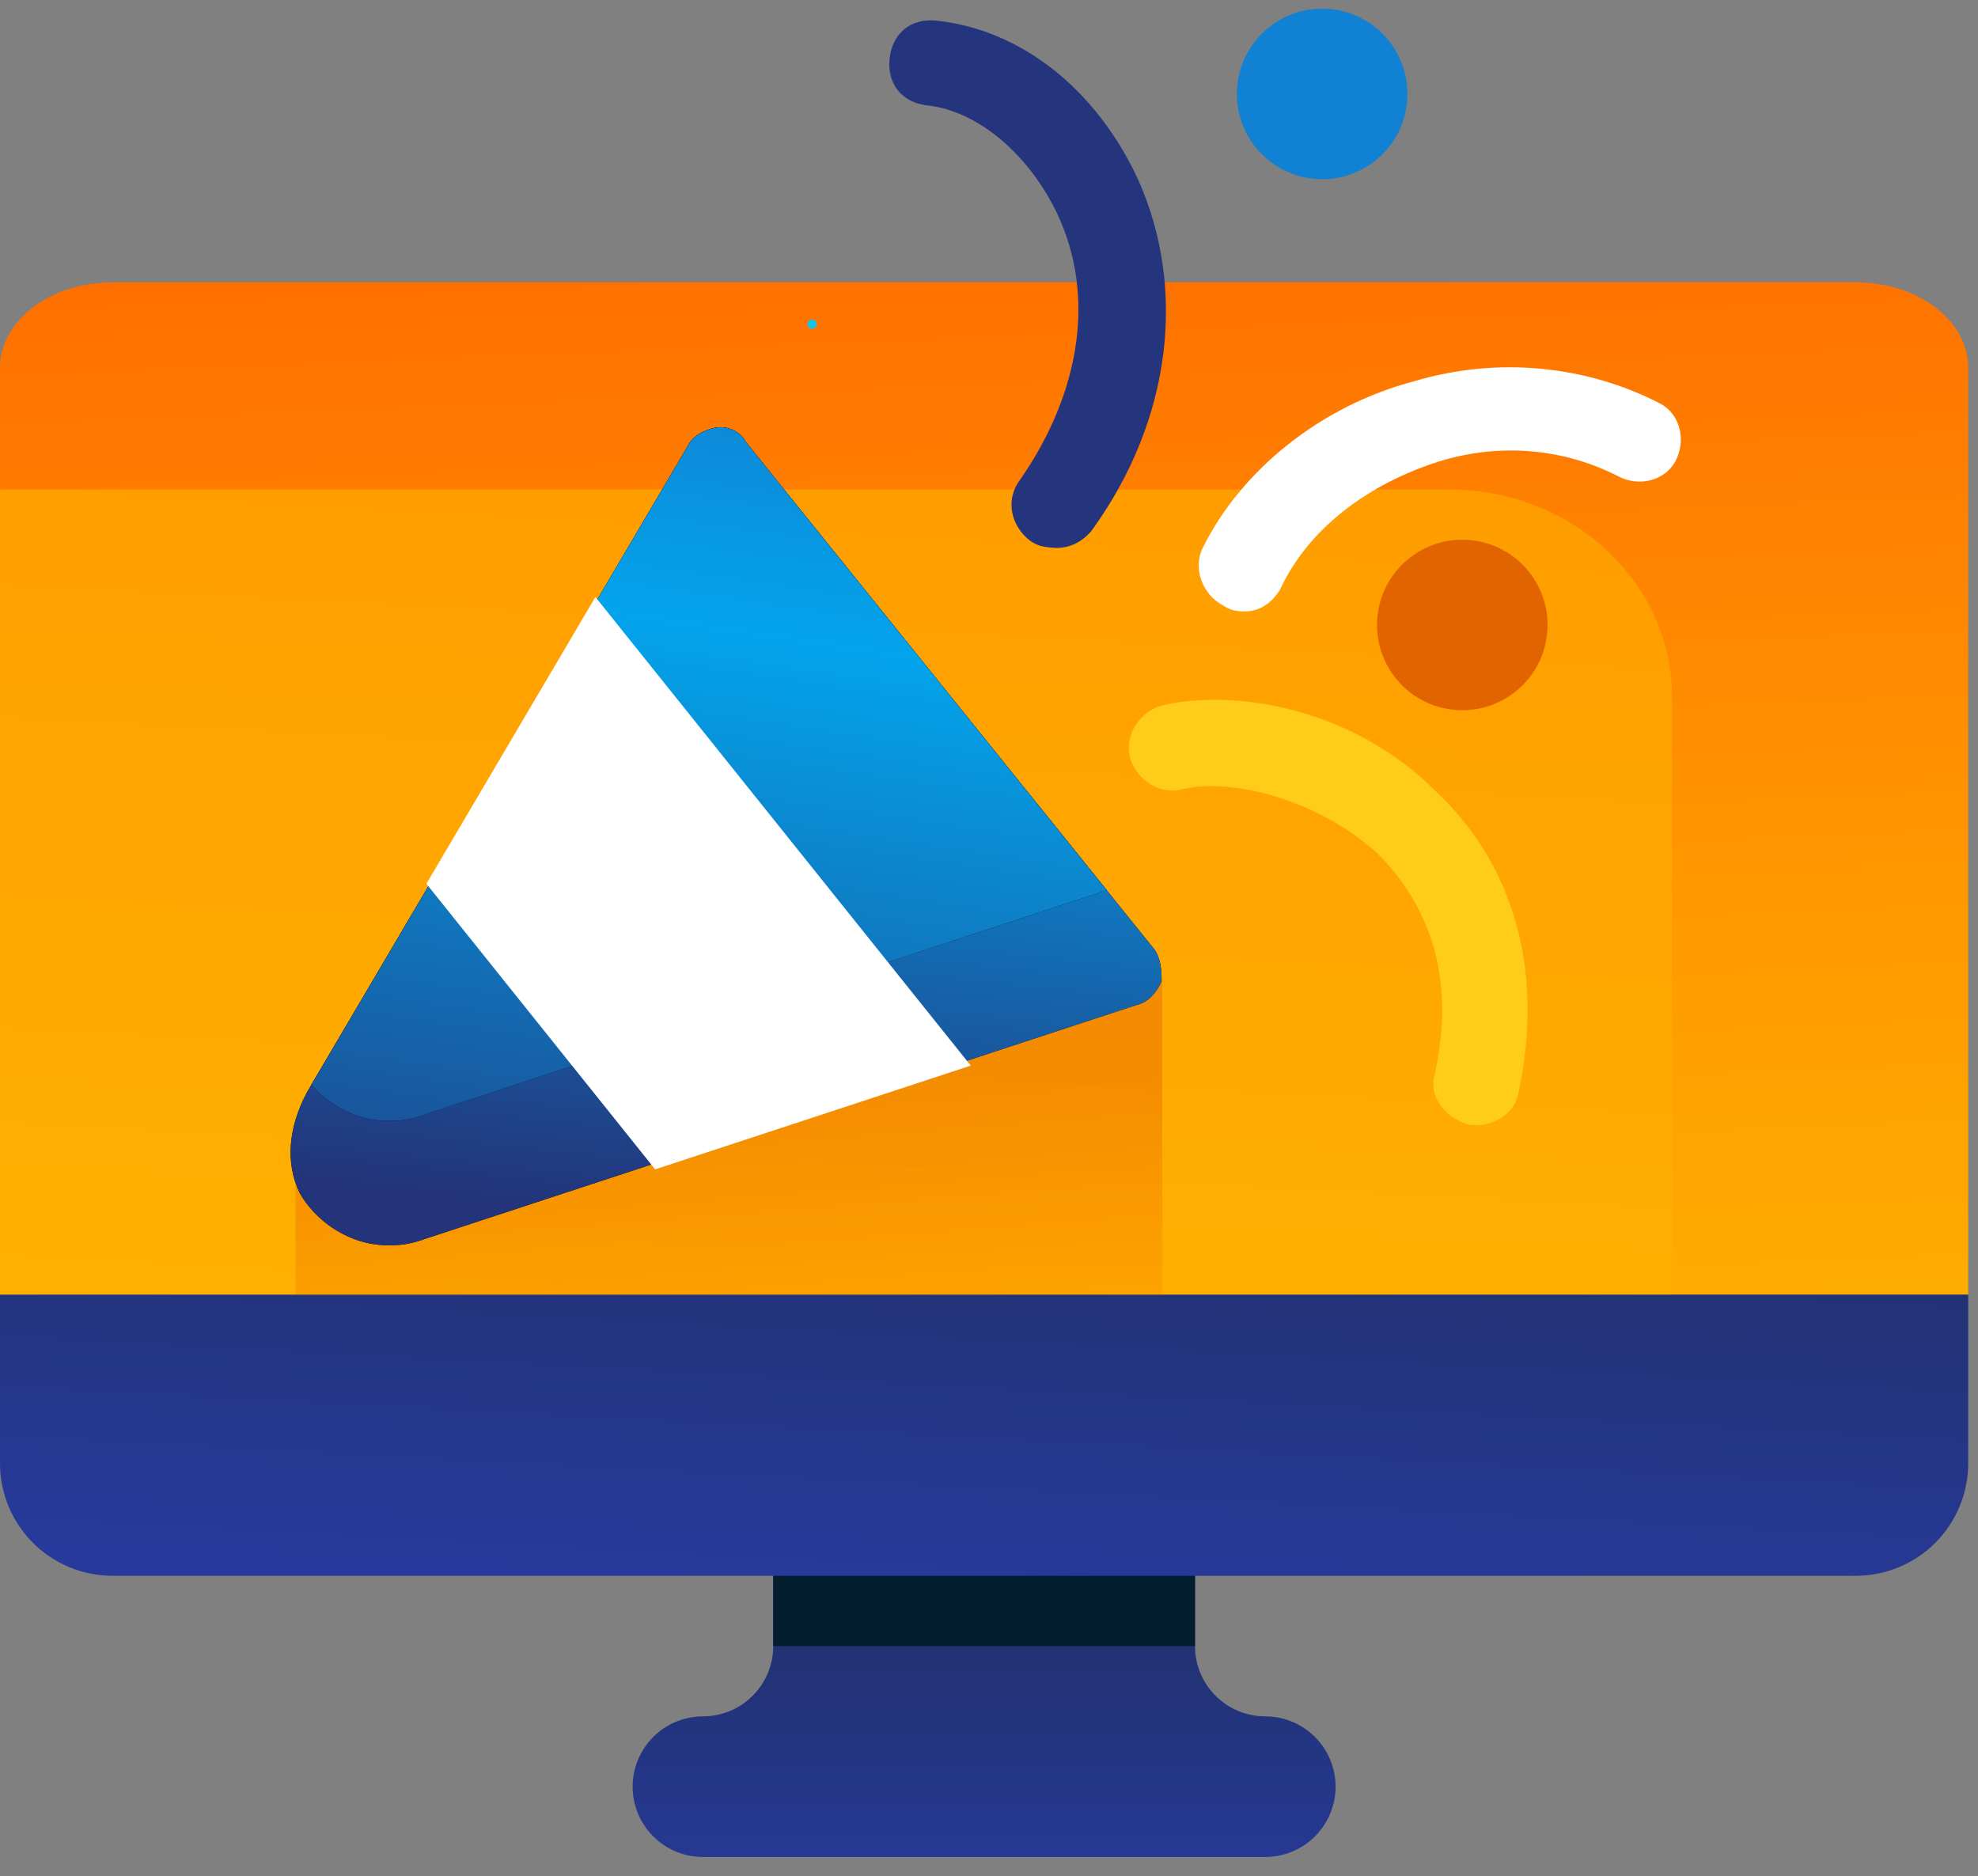
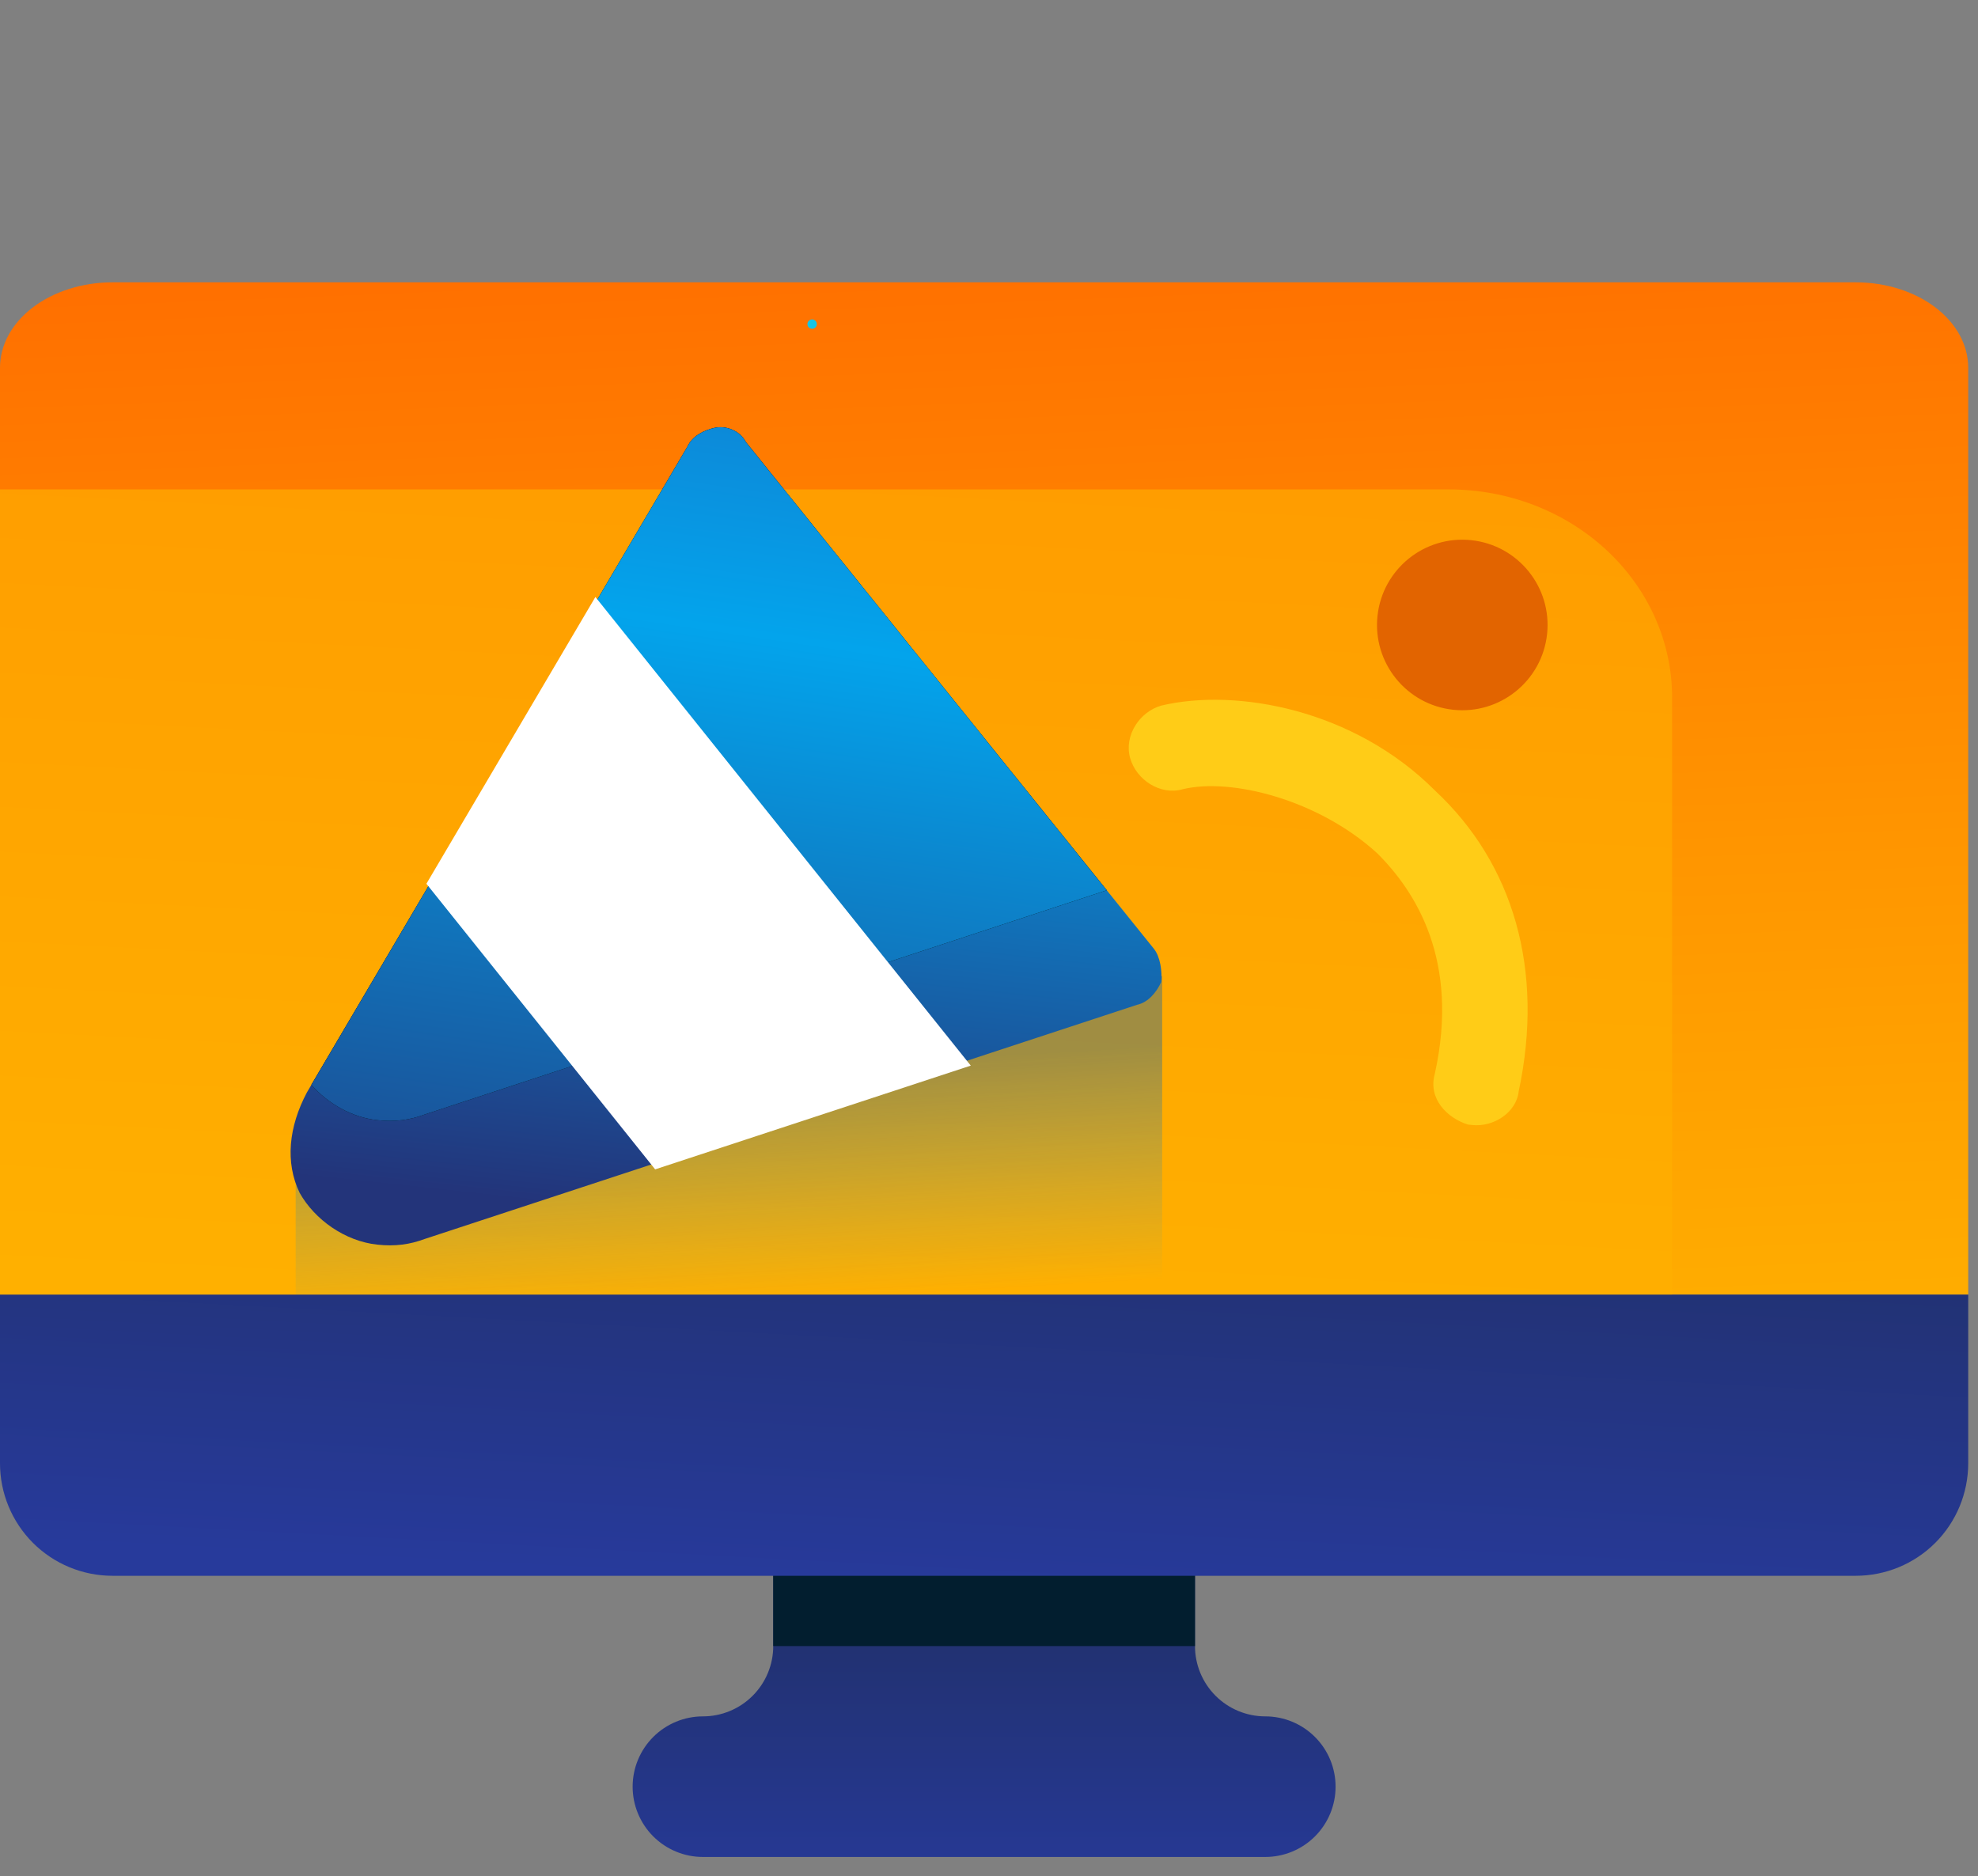
<svg xmlns="http://www.w3.org/2000/svg" width="97" height="92" viewBox="0 0 97 92" fill="none">
  <rect x="0" y="0" width="97" height="92" fill="#808080" stroke="none" />
  <path d="M62.049 84.167C61.135 84.167 60.258 83.804 59.611 83.157C58.965 82.511 58.602 81.634 58.602 80.72V68.954H37.919V80.72C37.919 81.634 37.556 82.511 36.909 83.157C36.263 83.804 35.386 84.167 34.472 84.167C33.557 84.167 32.681 84.53 32.034 85.177C31.388 85.823 31.024 86.7 31.024 87.614C31.024 88.528 31.388 89.405 32.034 90.052C32.681 90.698 33.557 91.061 34.472 91.061H62.049C62.963 91.061 63.84 90.698 64.486 90.052C65.133 89.405 65.496 88.528 65.496 87.614C65.496 86.7 65.133 85.823 64.486 85.177C63.84 84.53 62.963 84.167 62.049 84.167Z" fill="url(#paint0_linear_13554_151876)" />
  <path d="M58.602 71.528H37.919V80.72H58.602V71.528Z" fill="url(#paint1_linear_13554_151876)" />
  <path d="M5.515 13.845H91.005C92.468 13.845 93.871 14.286 94.905 15.071C95.939 15.855 96.52 16.92 96.52 18.029V63.484H0L0 18.029C0 16.92 0.581 15.855 1.615 15.071C2.65 14.286 4.053 13.845 5.515 13.845Z" fill="url(#paint2_linear_13554_151876)" />
  <path d="M82 64V34.201C82 31.496 80.847 28.901 78.796 26.988C76.744 25.075 73.962 24 71.06 24L0 24V64H82Z" fill="url(#paint3_linear_13554_151876)" />
  <path d="M0 63.484V71.757C0 73.22 0.581 74.623 1.615 75.658C2.65 76.692 4.053 77.273 5.515 77.273H91.005C92.468 77.273 93.871 76.692 94.905 75.658C95.939 74.623 96.52 73.22 96.52 71.757V63.484H0Z" fill="url(#paint4_linear_13554_151876)" />
  <path d="M39.826 16.124C39.953 16.124 40.056 16.021 40.056 15.894C40.056 15.767 39.953 15.664 39.826 15.664C39.699 15.664 39.596 15.767 39.596 15.894C39.596 16.021 39.699 16.124 39.826 16.124Z" fill="url(#paint5_linear_13554_151876)" />
  <g opacity="0.4">
    <path d="M56.993 47.857L14.5 55.938V63.484H56.993V47.857Z" fill="url(#paint6_linear_13554_151876)" />
-     <path d="M56.993 47.857L14.5 55.938V63.484H56.993V47.857Z" fill="url(#paint7_linear_13554_151876)" />
  </g>
-   <path d="M15.05 53.571L33.713 21.898C33.945 21.391 34.509 21.098 35.053 20.979C35.598 20.86 36.28 21.111 36.574 21.675L56.587 46.527C56.9 46.915 56.999 47.635 56.943 48.161C56.711 48.668 56.303 49.156 55.759 49.274L20.835 60.754C20.096 61.029 19.376 61.129 18.5 61.034C16.923 60.864 15.44 59.818 14.696 58.497C13.971 57 14.16 55.248 15.05 53.571Z" fill="black" />
  <path d="M15.05 53.571L33.713 21.898C33.945 21.391 34.509 21.098 35.053 20.979C35.598 20.86 36.28 21.111 36.574 21.675L56.587 46.527C56.9 46.915 56.999 47.635 56.943 48.161C56.711 48.668 56.303 49.156 55.759 49.274L20.835 60.754C20.096 61.029 19.376 61.129 18.5 61.034C16.923 60.864 15.44 59.818 14.696 58.497C13.971 57 14.16 55.248 15.05 53.571Z" fill="url(#paint8_linear_13554_151876)" />
  <path d="M54.276 43.657L20.835 54.65C20.097 54.925 19.377 55.024 18.5 54.93C17.261 54.796 16.08 54.121 15.27 53.198L33.714 21.898C33.946 21.391 34.509 21.097 35.054 20.978C35.599 20.86 36.281 21.111 36.574 21.674L54.276 43.657Z" fill="black" />
  <path d="M54.276 43.657L20.835 54.65C20.097 54.925 19.377 55.024 18.5 54.93C17.261 54.796 16.08 54.121 15.27 53.198L33.714 21.898C33.946 21.391 34.509 21.097 35.054 20.978C35.599 20.86 36.281 21.111 36.574 21.674L54.276 43.657Z" fill="url(#paint9_linear_13554_151876)" />
  <path d="M32.128 57.343L20.911 43.338L29.198 29.274L47.606 52.255L32.128 57.343Z" fill="white" />
-   <path d="M51.554 26.854C51.138 26.809 50.93 26.787 50.537 26.534C49.565 25.799 49.283 24.506 50.019 23.534C53.007 19.23 53.73 14.471 51.847 10.483C50.476 7.601 47.975 5.439 45.481 5.17C44.233 5.035 43.492 4.114 43.626 2.867C43.761 1.619 44.682 0.878 45.929 1.012C50.087 1.461 53.767 4.381 55.813 8.808C58.186 14.111 57.491 20.555 53.537 26.017C53.054 26.596 52.385 26.944 51.554 26.854Z" fill="#24347D" />
-   <path d="M79.351 23.354C76.761 22.023 73.643 21.687 70.598 22.62C67.115 23.717 64.144 25.92 62.768 28.926C62.262 29.713 61.594 30.061 60.762 29.971C60.554 29.949 60.347 29.927 59.953 29.674C58.959 29.146 58.47 27.831 58.998 26.837C60.879 23.044 64.794 19.892 69.339 18.699C73.468 17.462 77.833 17.933 81.418 19.792C82.412 20.32 82.694 21.612 82.166 22.606C81.638 23.601 80.346 23.882 79.351 23.354Z" fill="white" />
  <path d="M57.987 38.705C56.903 39.009 55.723 38.251 55.419 37.166C55.116 36.082 55.874 34.902 56.958 34.598C60.626 33.732 66.402 34.776 70.386 38.781C74.208 42.347 75.748 47.561 74.475 53.522C74.362 54.561 73.233 55.281 72.194 55.168L71.986 55.146C70.969 54.826 70.019 53.882 70.362 52.658C71.591 47.112 69.433 43.725 67.533 41.838C64.662 39.215 60.364 38.12 57.987 38.705Z" fill="#FFCC17" />
-   <path d="M60.681 4.158C60.433 6.454 62.094 8.516 64.39 8.764C66.686 9.011 68.748 7.35 68.996 5.055C69.243 2.759 67.583 0.696 65.287 0.449C62.991 0.201 60.928 1.862 60.681 4.158Z" fill="#1081D3" />
  <path d="M67.552 30.199C67.305 32.495 68.966 34.557 71.261 34.805C73.557 35.052 75.62 33.392 75.868 31.096C76.115 28.8 74.454 26.737 72.158 26.49C69.862 26.242 67.8 27.903 67.552 30.199Z" fill="#E26400" />
  <defs>
    <linearGradient id="paint0_linear_13554_151876" x1="48.26" y1="93.796" x2="48.26" y2="62.91" gradientUnits="userSpaceOnUse">
      <stop stop-color="#273A9B" />
      <stop offset="0.56" stop-color="#202F65" />
      <stop offset="1" stop-color="#021E2F" />
    </linearGradient>
    <linearGradient id="paint1_linear_13554_151876" x1="-6.894" y1="90.878" x2="-4.596" y2="74.883" gradientUnits="userSpaceOnUse">
      <stop stop-color="#273A9B" />
      <stop offset="0.56" stop-color="#202F65" />
      <stop offset="1" stop-color="#021E2F" />
    </linearGradient>
    <linearGradient id="paint2_linear_13554_151876" x1="54.695" y1="76.289" x2="51.952" y2="7.796" gradientUnits="userSpaceOnUse">
      <stop stop-color="#FFB800" />
      <stop offset="0.49" stop-color="#FF9500" />
      <stop offset="1" stop-color="#FF6A00" />
    </linearGradient>
    <linearGradient id="paint3_linear_13554_151876" x1="57.778" y1="83.177" x2="65.842" y2="-73.303" gradientUnits="userSpaceOnUse">
      <stop stop-color="#FFB800" />
      <stop offset="0.49" stop-color="#FF9500" />
      <stop offset="1" stop-color="#FF6A00" />
    </linearGradient>
    <linearGradient id="paint4_linear_13554_151876" x1="-6.894" y1="75.159" x2="-4.596" y2="31.954" gradientUnits="userSpaceOnUse">
      <stop stop-color="#273A9B" />
      <stop offset="0.56" stop-color="#202F65" />
      <stop offset="1" stop-color="#021E2F" />
    </linearGradient>
    <linearGradient id="paint5_linear_13554_151876" x1="24.567" y1="14.791" x2="81.376" y2="18.927" gradientUnits="userSpaceOnUse">
      <stop stop-color="#27E9DE" />
      <stop offset="0.52" stop-color="#03A4EC" />
      <stop offset="1" stop-color="#2547A8" />
    </linearGradient>
    <linearGradient id="paint6_linear_13554_151876" x1="34.217" y1="52.582" x2="34.879" y2="64.046" gradientUnits="userSpaceOnUse">
      <stop stop-color="#1264A4" />
      <stop offset="1" stop-color="#03A4EC" stop-opacity="0" />
    </linearGradient>
    <linearGradient id="paint7_linear_13554_151876" x1="38.311" y1="80.745" x2="36.241" y2="54.305" gradientUnits="userSpaceOnUse">
      <stop stop-color="#FFB800" />
      <stop offset="0.559" stop-color="#FF9500" />
      <stop offset="1" stop-color="#E45F00" />
    </linearGradient>
    <linearGradient id="paint8_linear_13554_151876" x1="33.319" y1="59.708" x2="39.521" y2="2.443" gradientUnits="userSpaceOnUse">
      <stop stop-color="#23347A" />
      <stop offset="0.52" stop-color="#03A4EC" />
      <stop offset="1" stop-color="#2547A8" />
    </linearGradient>
    <linearGradient id="paint9_linear_13554_151876" x1="28.541" y1="67.934" x2="39.162" y2="-3.772" gradientUnits="userSpaceOnUse">
      <stop stop-color="#23347A" />
      <stop offset="0.52" stop-color="#03A4EC" />
      <stop offset="1" stop-color="#2547A8" />
    </linearGradient>
  </defs>
</svg>